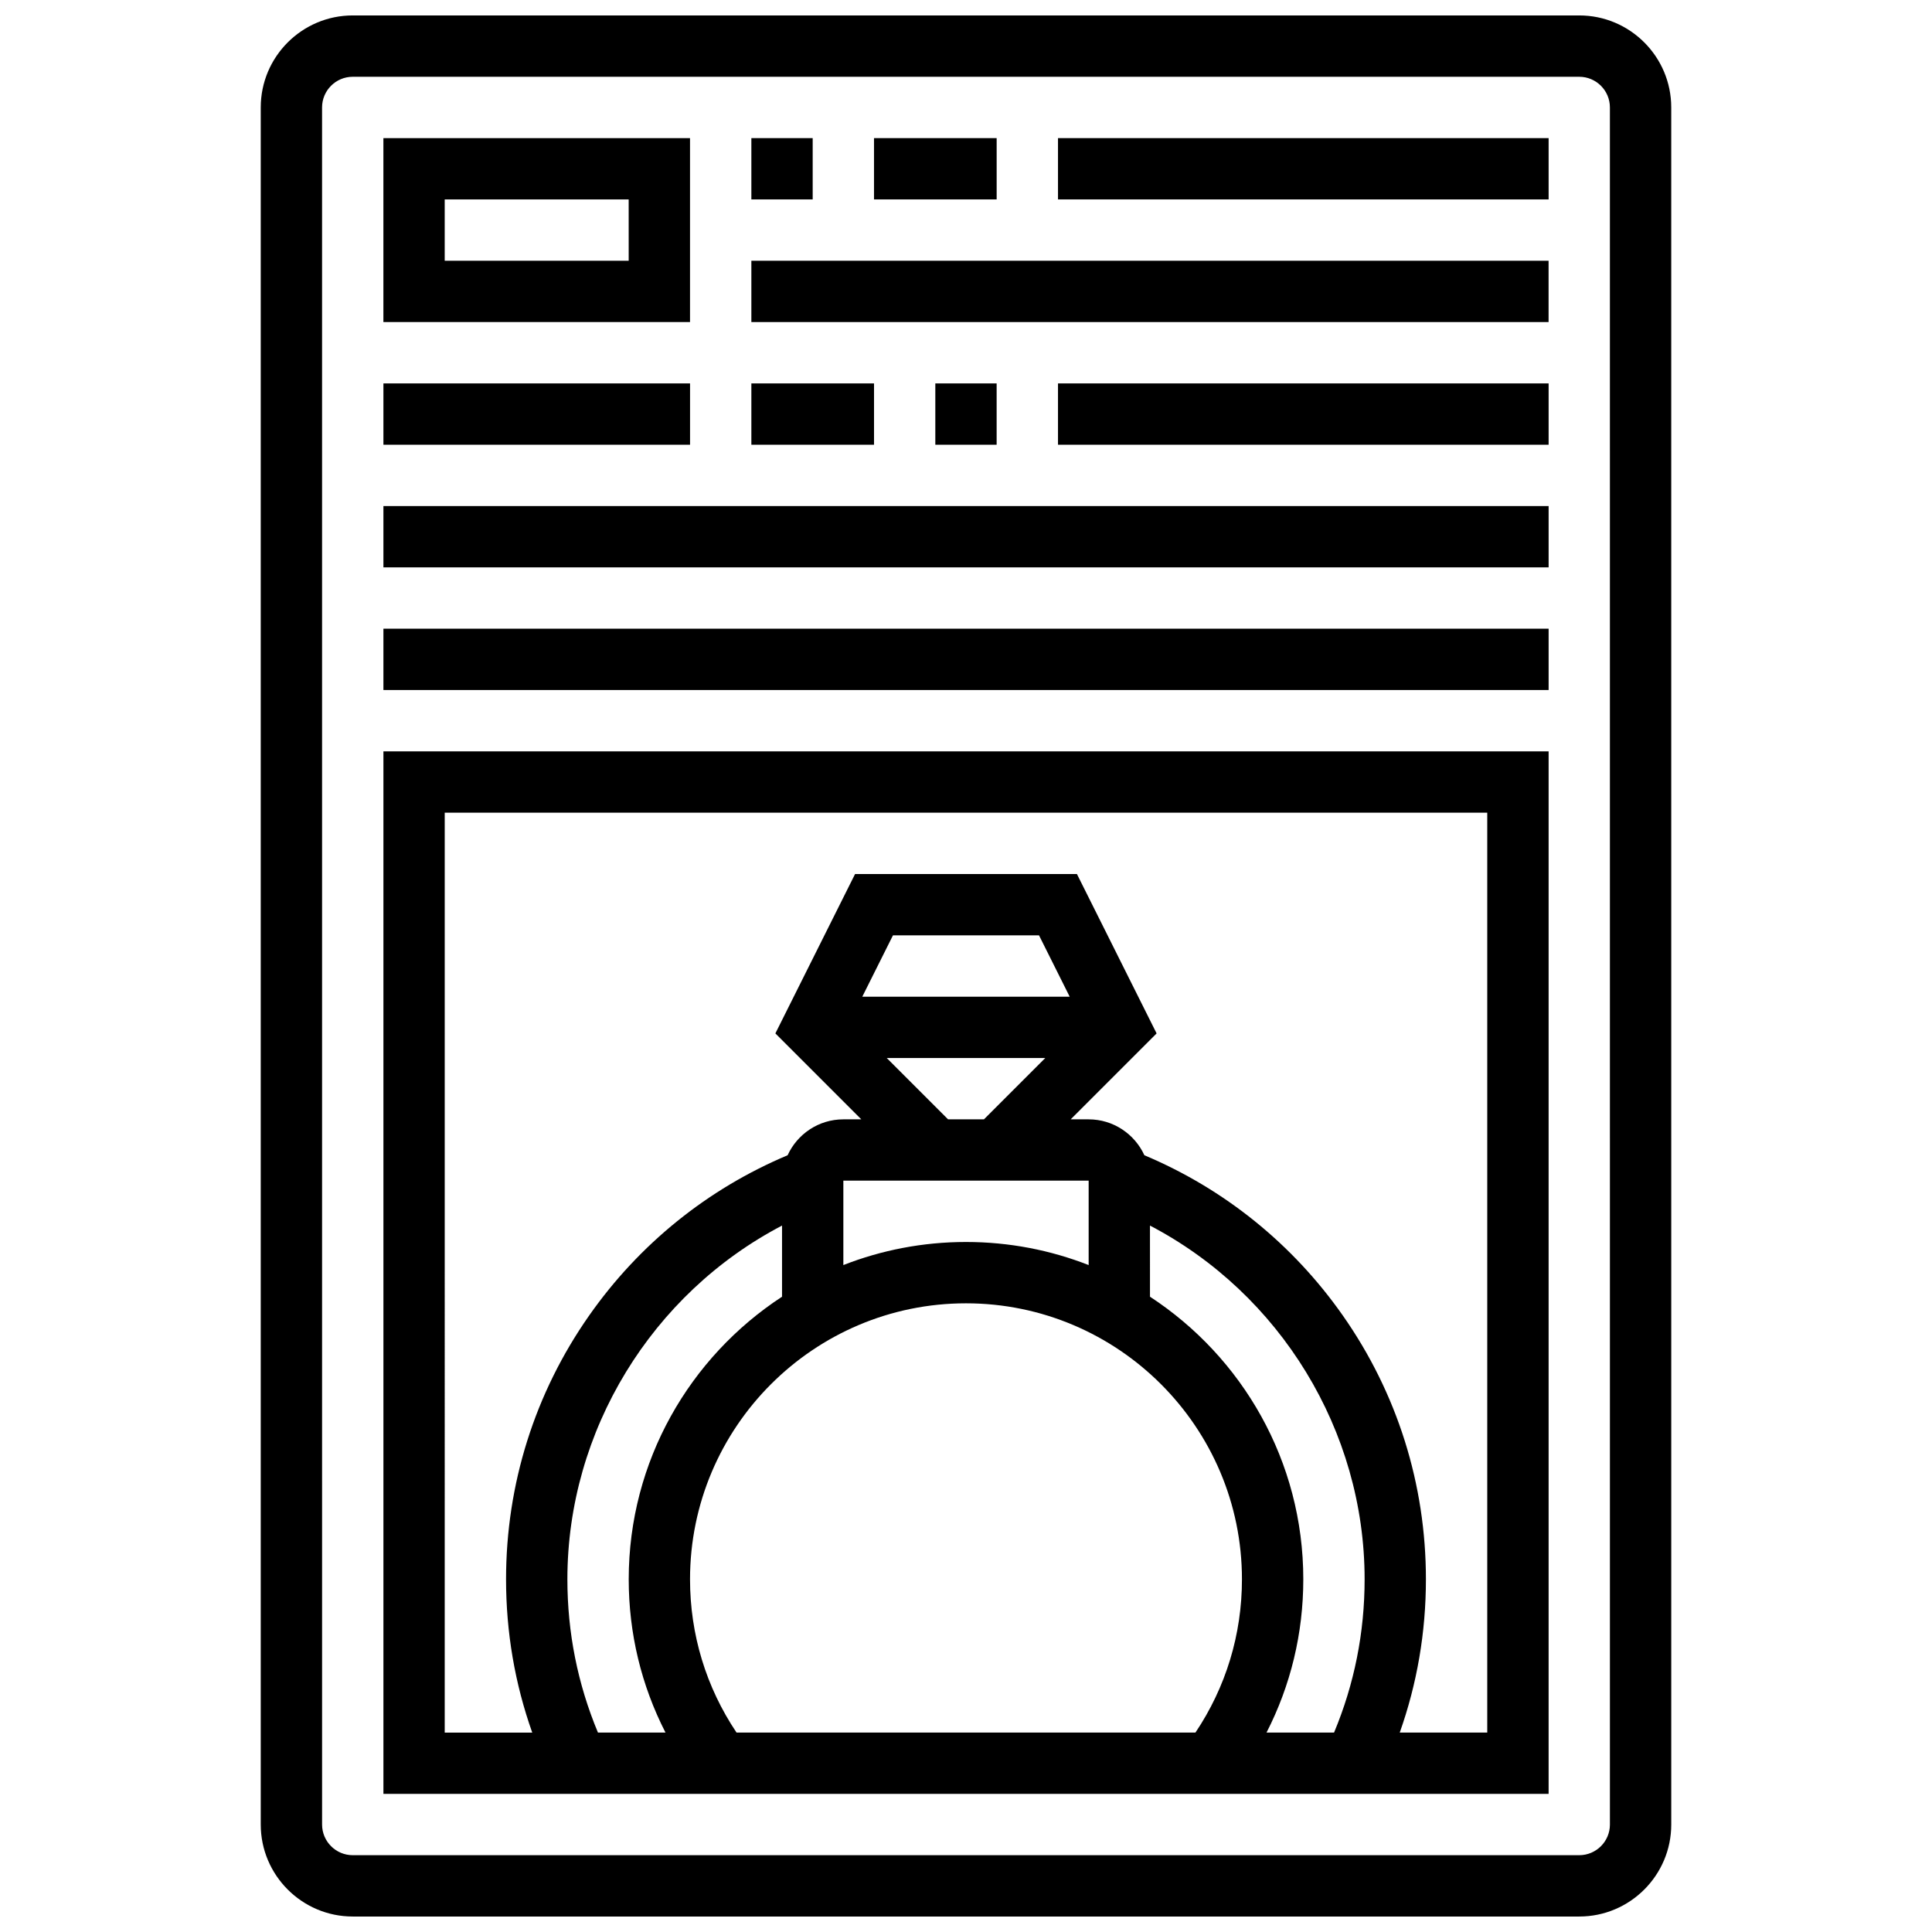
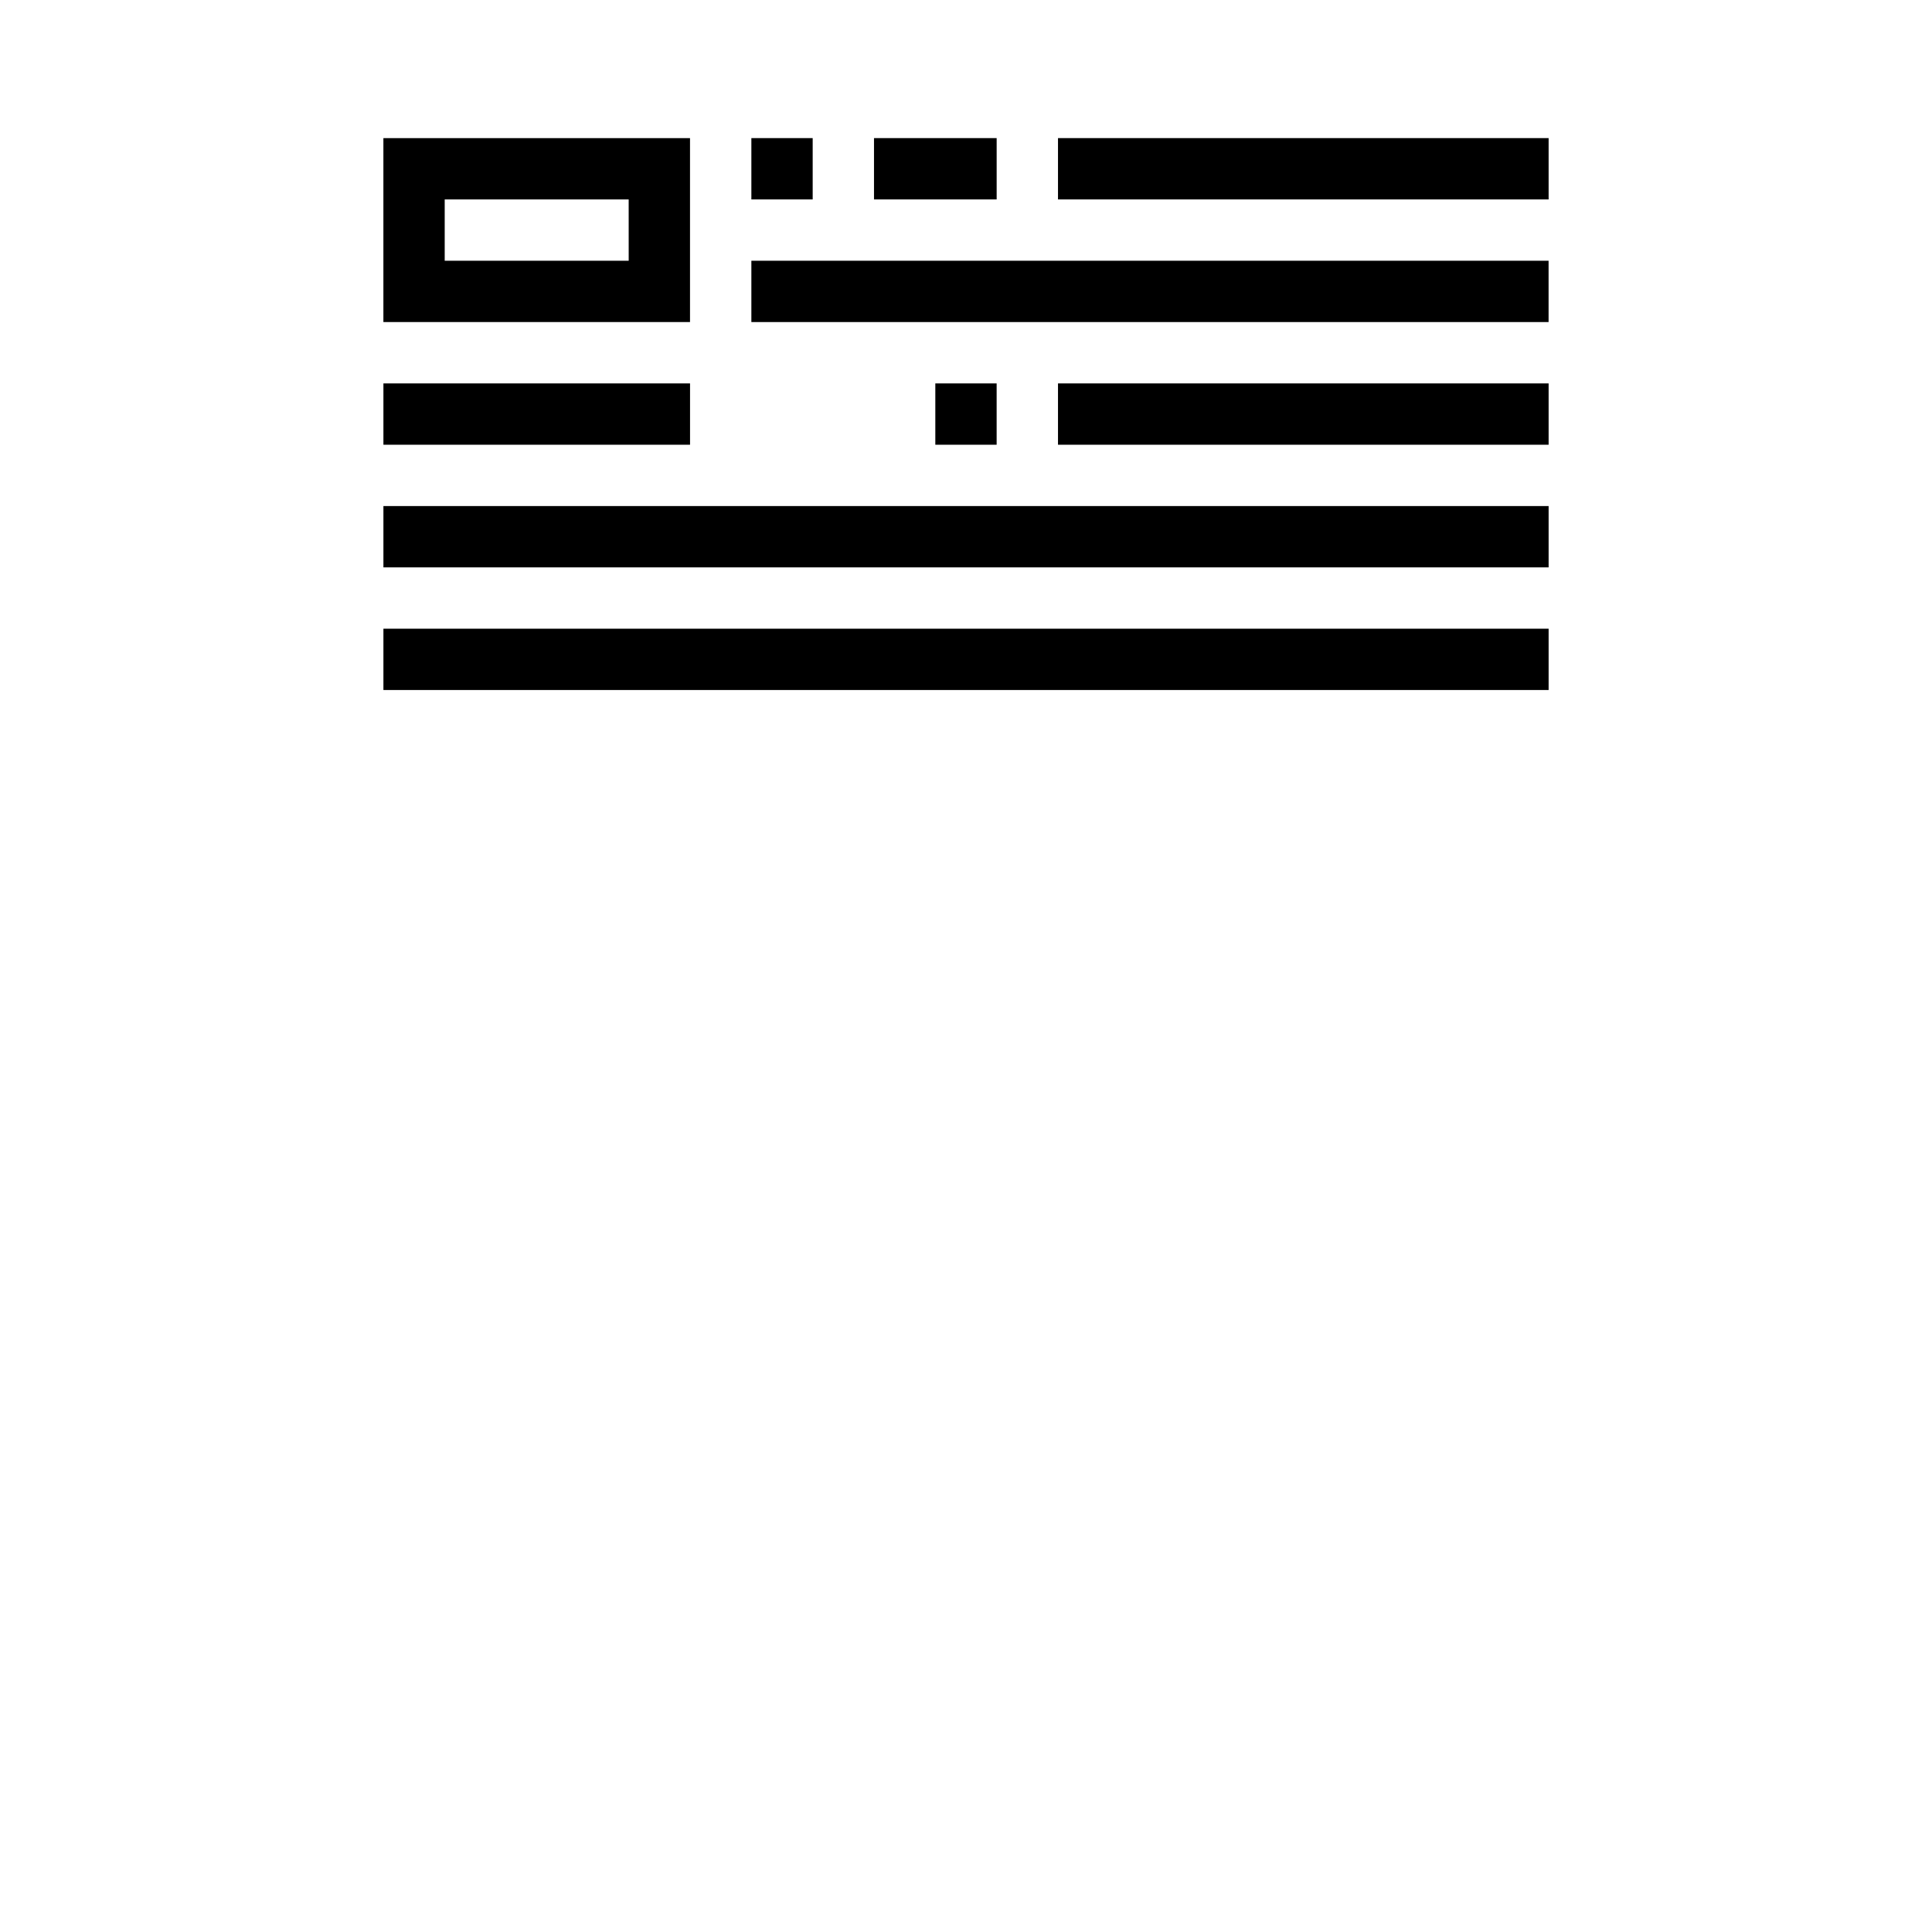
<svg xmlns="http://www.w3.org/2000/svg" width="800px" height="800px" version="1.1" viewBox="144 144 512 512">
  <defs>
    <clipPath id="a">
-       <path d="m213 148.09h374v503.81h-374z" />
-     </clipPath>
+       </clipPath>
  </defs>
  <g clip-path="url(#a)">
    <path d="m562.52 148.09h-325.04c-13.441 0-24.379 10.934-24.379 24.379v455.05c0 13.441 10.938 24.379 24.379 24.379h325.04c13.441 0 24.379-10.938 24.379-24.379l-0.004-455.05c0-13.445-10.934-24.379-24.375-24.379zm8.125 479.43c0 4.481-3.644 8.125-8.125 8.125h-325.04c-4.481 0-8.125-3.644-8.125-8.125l-0.004-455.05c0-4.481 3.644-8.125 8.125-8.125h325.04c4.481 0 8.125 3.644 8.125 8.125z" />
  </g>
-   <path d="m245.61 619.4h308.79v-276.28h-308.79zm48.754-56.879c0-39.438 22.426-75.723 56.883-93.73v18.852c-24.441 15.969-40.629 43.566-40.629 74.879 0 14.336 3.348 28.137 9.746 40.629h-17.898c-5.371-12.855-8.102-26.5-8.102-40.629zm126.65-138.14-16.25 16.25h-9.52l-16.25-16.25zm-48.496-16.25 8.125-16.25h38.711l8.125 16.25zm59.988 48.754v22.371c-10.078-3.949-21.043-6.117-32.504-6.117s-22.426 2.172-32.504 6.117v-22.371zm16.25 11.906c34.453 18.012 56.883 54.293 56.883 93.73 0 14.133-2.727 27.773-8.098 40.629h-17.898c6.402-12.492 9.746-26.293 9.746-40.629 0-31.312-16.188-58.91-40.629-74.879zm-121.89 93.734c0-40.324 32.809-73.133 73.133-73.133 40.324 0 73.133 32.809 73.133 73.133 0 14.641-4.258 28.598-12.328 40.629h-121.61c-8.07-12.031-12.328-25.992-12.328-40.629zm-65.008-203.15h276.28v243.78h-23.191c4.602-12.984 6.938-26.602 6.938-40.629 0-25.172-7.609-49.336-22.008-69.883-13.289-18.957-31.414-33.578-52.602-42.488-2.566-5.606-8.215-9.516-14.773-9.516h-4.762l22.773-22.773-21.113-42.234h-58.801l-21.117 42.234 22.773 22.773h-4.758c-6.559 0-12.207 3.91-14.773 9.516-21.188 8.91-39.316 23.531-52.602 42.488-14.402 20.547-22.012 44.711-22.012 69.887 0 14.031 2.336 27.645 6.941 40.629h-23.195z" />
  <path d="m326.86 180.6h-81.258v48.754h81.258zm-16.25 32.504h-48.758v-16.254h48.754z" />
  <path d="m343.12 180.6h16.25v16.25h-16.25z" />
  <path d="m375.62 180.6h32.504v16.25h-32.504z" />
  <path d="m424.38 180.6h130.02v16.25h-130.02z" />
  <path d="m343.12 213.1h211.27v16.25h-211.27z" />
  <path d="m245.61 245.61h81.258v16.25h-81.258z" />
-   <path d="m343.12 245.61h32.504v16.25h-32.504z" />
  <path d="m391.87 245.61h16.25v16.25h-16.25z" />
  <path d="m424.38 245.61h130.02v16.25h-130.02z" />
  <path d="m245.61 278.11h308.79v16.25h-308.79z" />
  <path d="m245.61 310.61h308.79v16.25h-308.79z" />
</svg>